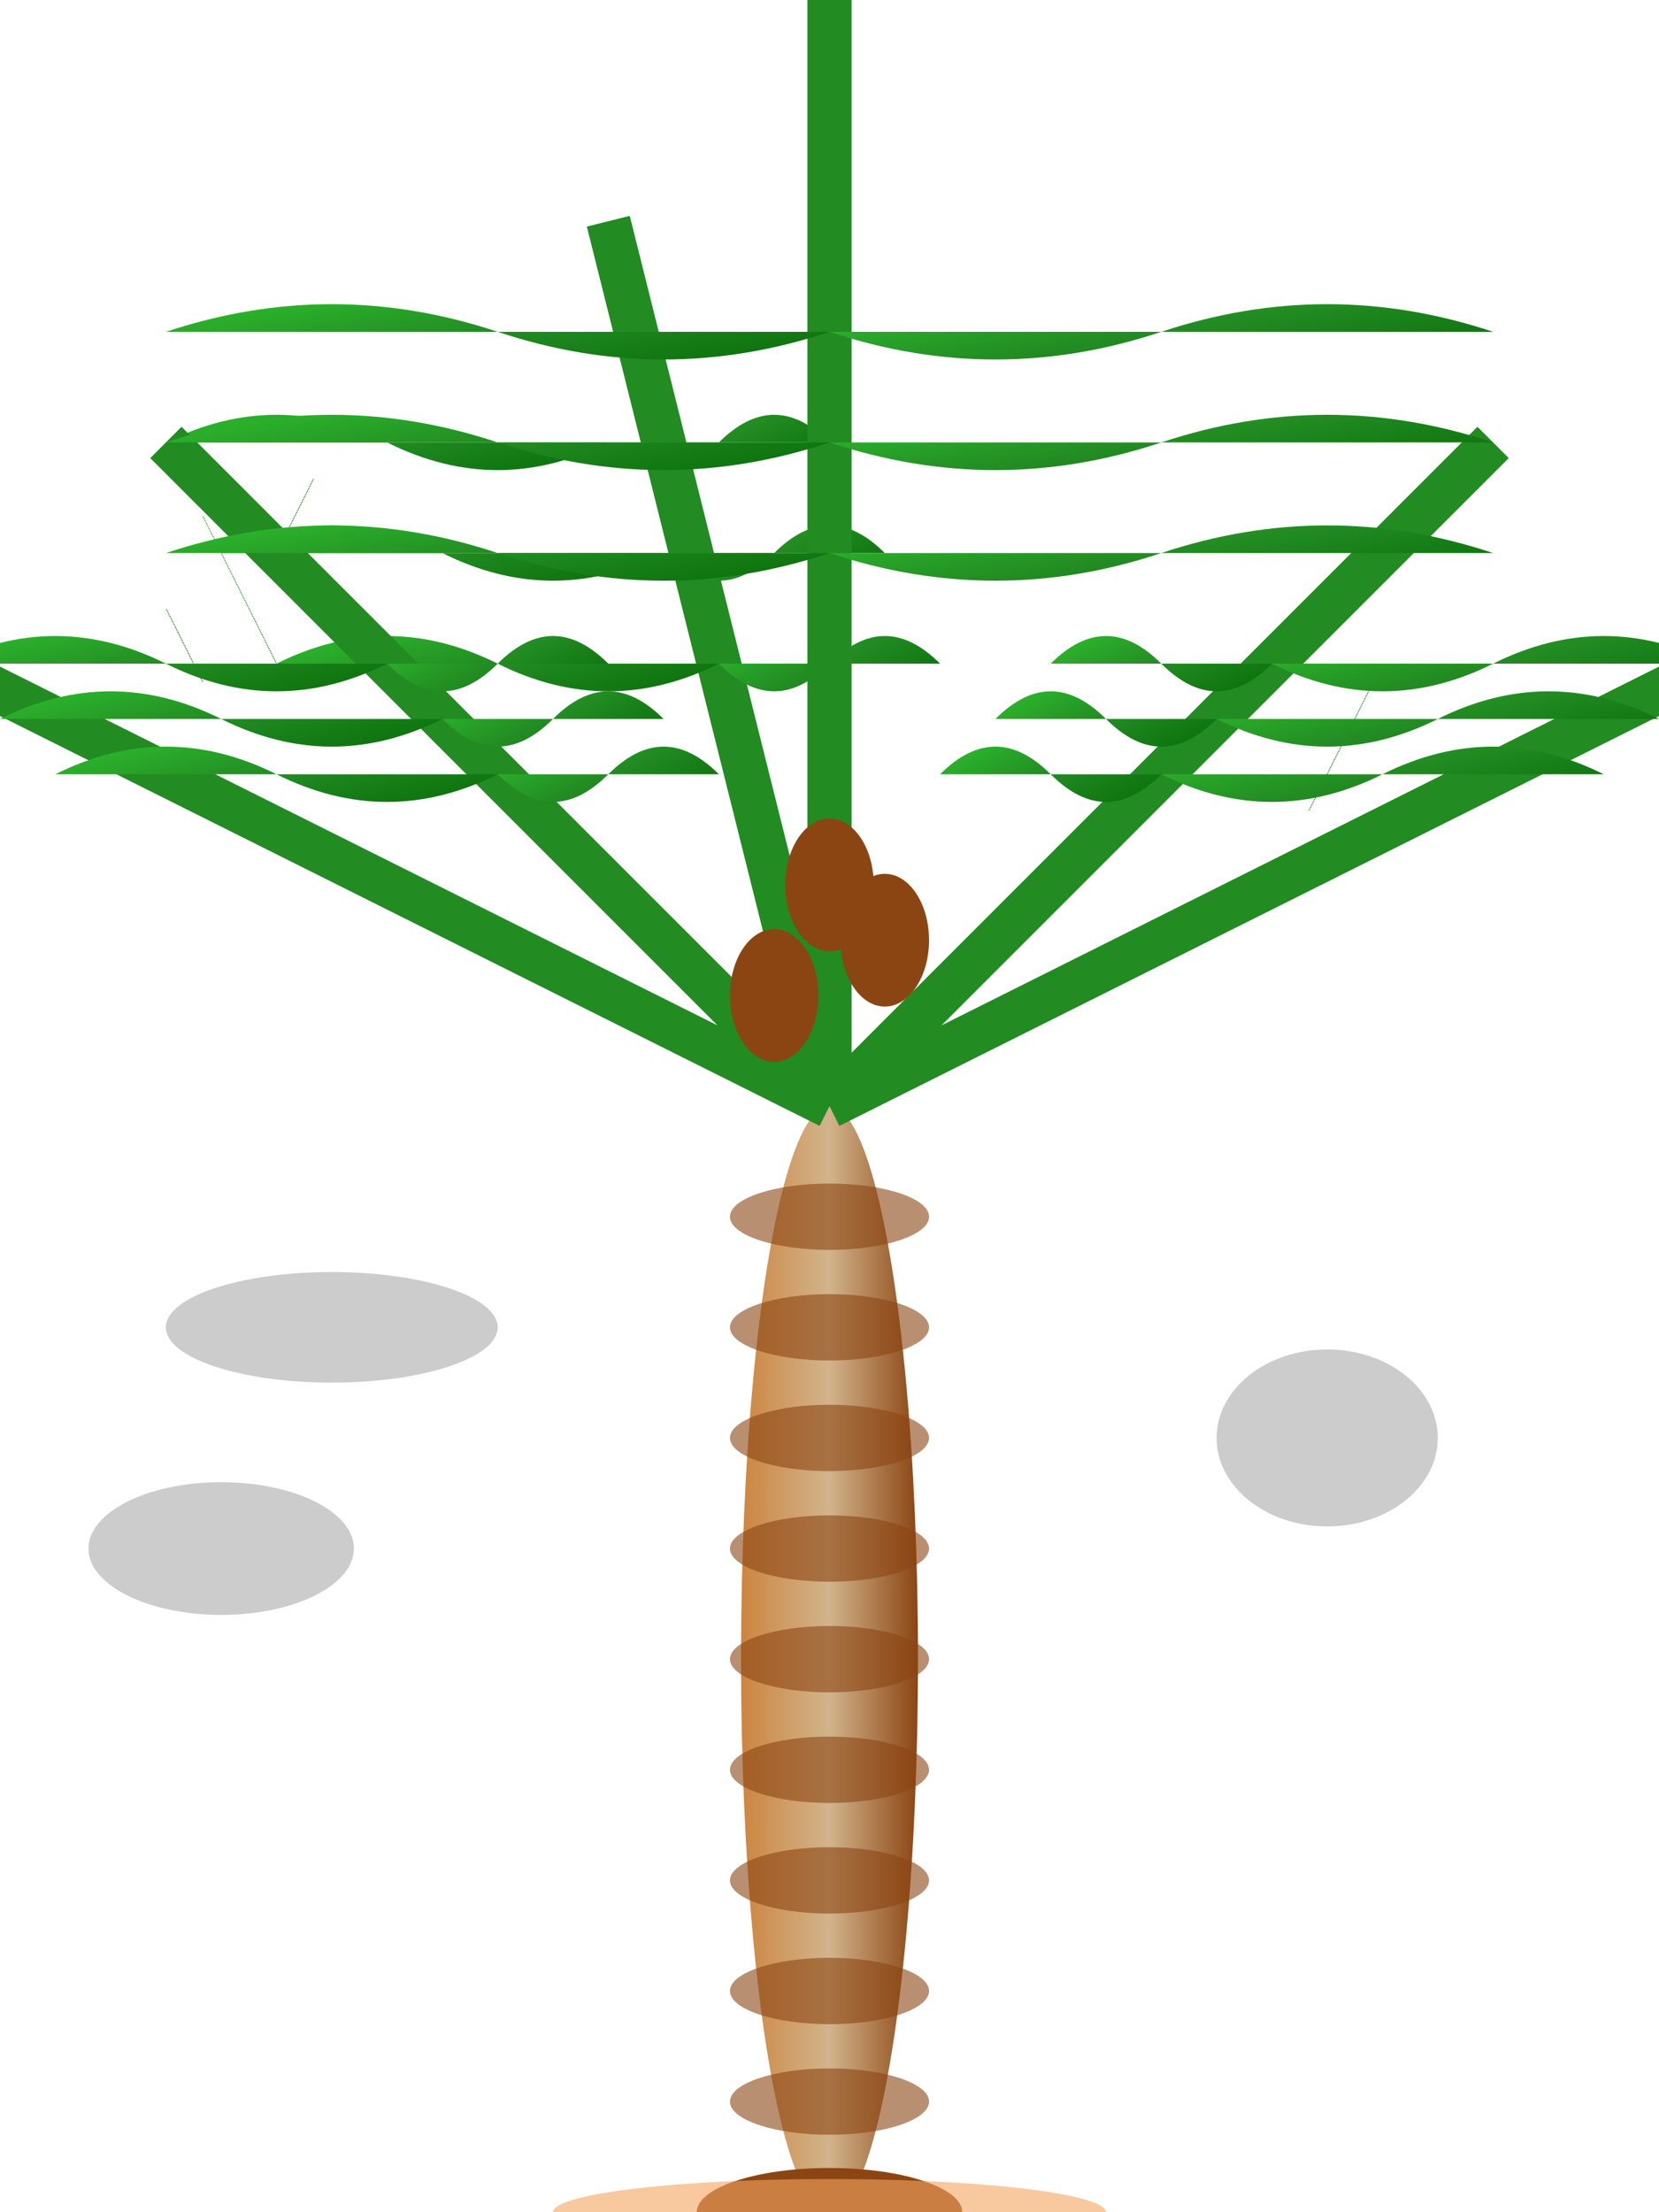
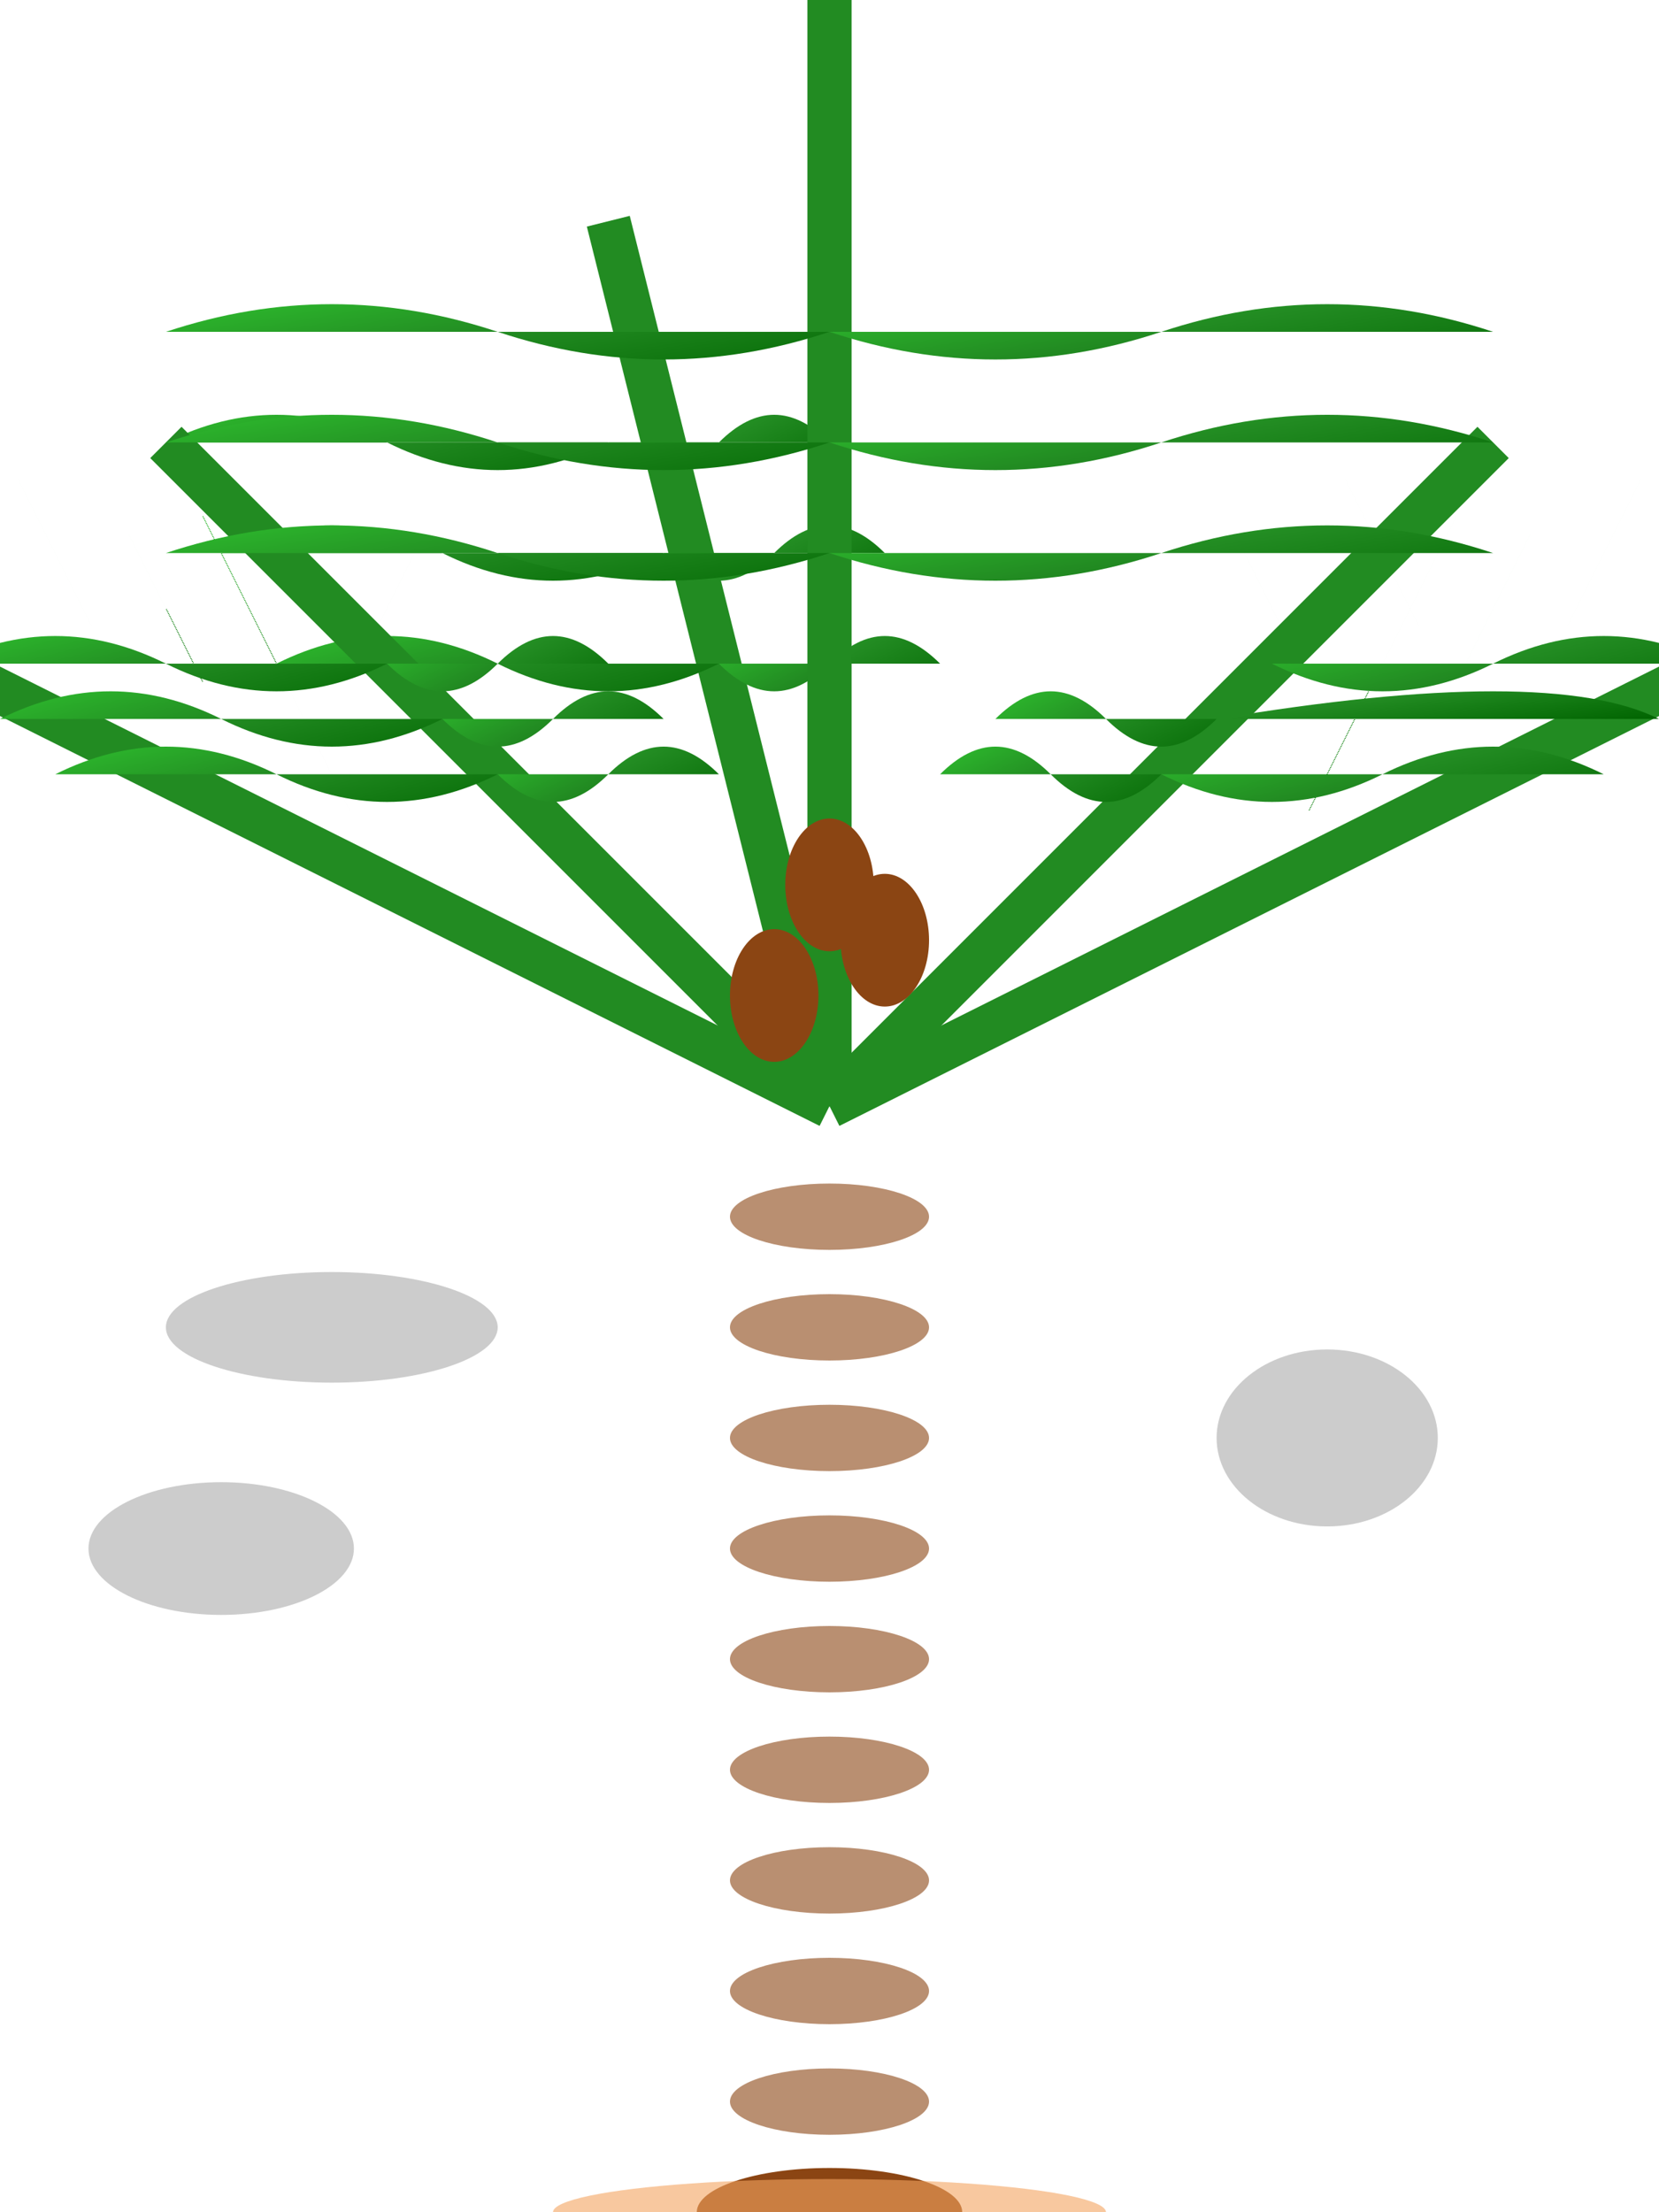
<svg xmlns="http://www.w3.org/2000/svg" viewBox="0 0 150 200">
  <defs>
    <linearGradient id="trunkGradient" x1="0%" y1="0%" x2="100%" y2="0%">
      <stop offset="0%" style="stop-color:#CD853F;stop-opacity:1" />
      <stop offset="50%" style="stop-color:#D2B48C;stop-opacity:1" />
      <stop offset="100%" style="stop-color:#8B4513;stop-opacity:1" />
    </linearGradient>
    <linearGradient id="leafGradient" x1="0%" y1="0%" x2="100%" y2="100%">
      <stop offset="0%" style="stop-color:#32CD32;stop-opacity:1" />
      <stop offset="50%" style="stop-color:#228B22;stop-opacity:1" />
      <stop offset="100%" style="stop-color:#006400;stop-opacity:1" />
    </linearGradient>
  </defs>
-   <ellipse cx="75" cy="150" rx="8" ry="50" fill="url(#trunkGradient)" />
  <g opacity="0.6">
    <ellipse cx="75" cy="110" rx="9" ry="3" fill="#8B4513" />
    <ellipse cx="75" cy="120" rx="9" ry="3" fill="#8B4513" />
    <ellipse cx="75" cy="130" rx="9" ry="3" fill="#8B4513" />
    <ellipse cx="75" cy="140" rx="9" ry="3" fill="#8B4513" />
    <ellipse cx="75" cy="150" rx="9" ry="3" fill="#8B4513" />
    <ellipse cx="75" cy="160" rx="9" ry="3" fill="#8B4513" />
    <ellipse cx="75" cy="170" rx="9" ry="3" fill="#8B4513" />
    <ellipse cx="75" cy="180" rx="9" ry="3" fill="#8B4513" />
    <ellipse cx="75" cy="190" rx="9" ry="3" fill="#8B4513" />
  </g>
  <g transform="translate(75,100)">
    <path d="M0,0 Q-5,-20 -10,-40 Q-15,-60 -20,-80" fill="none" stroke="#228B22" stroke-width="4" />
    <path d="M-10,-40 Q-20,-35 -30,-40 Q-40,-45 -50,-40" fill="url(#leafGradient)" />
    <path d="M-15,-50 Q-25,-45 -35,-50 Q-45,-55 -55,-50" fill="url(#leafGradient)" />
    <path d="M-20,-60 Q-30,-55 -40,-60 Q-50,-65 -60,-60" fill="url(#leafGradient)" />
    <path d="M-10,-40 Q-5,-35 0,-40 Q5,-45 10,-40" fill="url(#leafGradient)" />
    <path d="M-15,-50 Q-10,-45 -5,-50 Q0,-55 5,-50" fill="url(#leafGradient)" />
    <path d="M-20,-60 Q-15,-55 -10,-60 Q-5,-65 0,-60" fill="url(#leafGradient)" />
    <path d="M0,0 Q20,-10 40,-20 Q60,-30 80,-40" fill="none" stroke="#228B22" stroke-width="4" />
    <path d="M40,-20 Q45,-30 50,-40 Q55,-50 60,-60" fill="url(#leafGradient)" />
    <path d="M50,-25 Q55,-35 60,-45 Q65,-55 70,-65" fill="url(#leafGradient)" />
    <path d="M60,-30 Q65,-40 70,-50 Q75,-60 80,-70" fill="url(#leafGradient)" />
    <path d="M40,-20 Q35,-30 30,-40 Q25,-50 20,-60" fill="url(#leafGradient)" />
    <path d="M50,-25 Q45,-35 40,-45 Q35,-55 30,-65" fill="url(#leafGradient)" />
    <path d="M60,-30 Q55,-40 50,-50 Q45,-60 40,-70" fill="url(#leafGradient)" />
    <path d="M0,0 Q-20,-10 -40,-20 Q-60,-30 -80,-40" fill="none" stroke="#228B22" stroke-width="4" />
    <path d="M-40,-20 Q-45,-30 -50,-40 Q-55,-50 -60,-60" fill="url(#leafGradient)" />
    <path d="M-50,-25 Q-55,-35 -60,-45 Q-65,-55 -70,-65" fill="url(#leafGradient)" />
    <path d="M-60,-30 Q-65,-40 -70,-50 Q-75,-60 -80,-70" fill="url(#leafGradient)" />
    <path d="M-40,-20 Q-35,-30 -30,-40 Q-25,-50 -20,-60" fill="url(#leafGradient)" />
    <path d="M-50,-25 Q-45,-35 -40,-45 Q-35,-55 -30,-65" fill="url(#leafGradient)" />
-     <path d="M-60,-30 Q-55,-40 -50,-50 Q-45,-60 -40,-70" fill="url(#leafGradient)" />
    <path d="M0,0 Q15,-15 30,-30 Q45,-45 60,-60" fill="none" stroke="#228B22" stroke-width="4" />
    <path d="M30,-30 Q40,-25 50,-30 Q60,-35 70,-30" fill="url(#leafGradient)" />
-     <path d="M35,-35 Q45,-30 55,-35 Q65,-40 75,-35" fill="url(#leafGradient)" />
+     <path d="M35,-35 Q65,-40 75,-35" fill="url(#leafGradient)" />
    <path d="M40,-40 Q50,-35 60,-40 Q70,-45 80,-40" fill="url(#leafGradient)" />
    <path d="M30,-30 Q25,-25 20,-30 Q15,-35 10,-30" fill="url(#leafGradient)" />
    <path d="M35,-35 Q30,-30 25,-35 Q20,-40 15,-35" fill="url(#leafGradient)" />
-     <path d="M40,-40 Q35,-35 30,-40 Q25,-45 20,-40" fill="url(#leafGradient)" />
    <path d="M0,0 Q-15,-15 -30,-30 Q-45,-45 -60,-60" fill="none" stroke="#228B22" stroke-width="4" />
    <path d="M-30,-30 Q-40,-25 -50,-30 Q-60,-35 -70,-30" fill="url(#leafGradient)" />
    <path d="M-35,-35 Q-45,-30 -55,-35 Q-65,-40 -75,-35" fill="url(#leafGradient)" />
    <path d="M-40,-40 Q-50,-35 -60,-40 Q-70,-45 -80,-40" fill="url(#leafGradient)" />
    <path d="M-30,-30 Q-25,-25 -20,-30 Q-15,-35 -10,-30" fill="url(#leafGradient)" />
    <path d="M-35,-35 Q-30,-30 -25,-35 Q-20,-40 -15,-35" fill="url(#leafGradient)" />
    <path d="M-40,-40 Q-35,-35 -30,-40 Q-25,-45 -20,-40" fill="url(#leafGradient)" />
    <path d="M0,0 Q0,-25 0,-50 Q0,-75 0,-100" fill="none" stroke="#228B22" stroke-width="4" />
    <path d="M0,-50 Q-15,-45 -30,-50 Q-45,-55 -60,-50" fill="url(#leafGradient)" />
    <path d="M0,-60 Q-15,-55 -30,-60 Q-45,-65 -60,-60" fill="url(#leafGradient)" />
    <path d="M0,-70 Q-15,-65 -30,-70 Q-45,-75 -60,-70" fill="url(#leafGradient)" />
    <path d="M0,-50 Q15,-45 30,-50 Q45,-55 60,-50" fill="url(#leafGradient)" />
    <path d="M0,-60 Q15,-55 30,-60 Q45,-65 60,-60" fill="url(#leafGradient)" />
    <path d="M0,-70 Q15,-65 30,-70 Q45,-75 60,-70" fill="url(#leafGradient)" />
  </g>
  <g transform="translate(75,100)">
    <ellipse cx="-5" cy="-10" rx="4" ry="6" fill="#8B4513" />
    <ellipse cx="5" cy="-15" rx="4" ry="6" fill="#8B4513" />
    <ellipse cx="0" cy="-20" rx="4" ry="6" fill="#8B4513" />
  </g>
  <g opacity="0.2">
    <ellipse cx="30" cy="120" rx="15" ry="5" fill="#000000" />
    <ellipse cx="120" cy="130" rx="10" ry="8" fill="#000000" />
    <ellipse cx="20" cy="140" rx="12" ry="6" fill="#000000" />
  </g>
  <ellipse cx="75" cy="200" rx="12" ry="4" fill="#8B4513" />
  <ellipse cx="75" cy="200" rx="25" ry="3" fill="#F4A460" opacity="0.6" />
</svg>